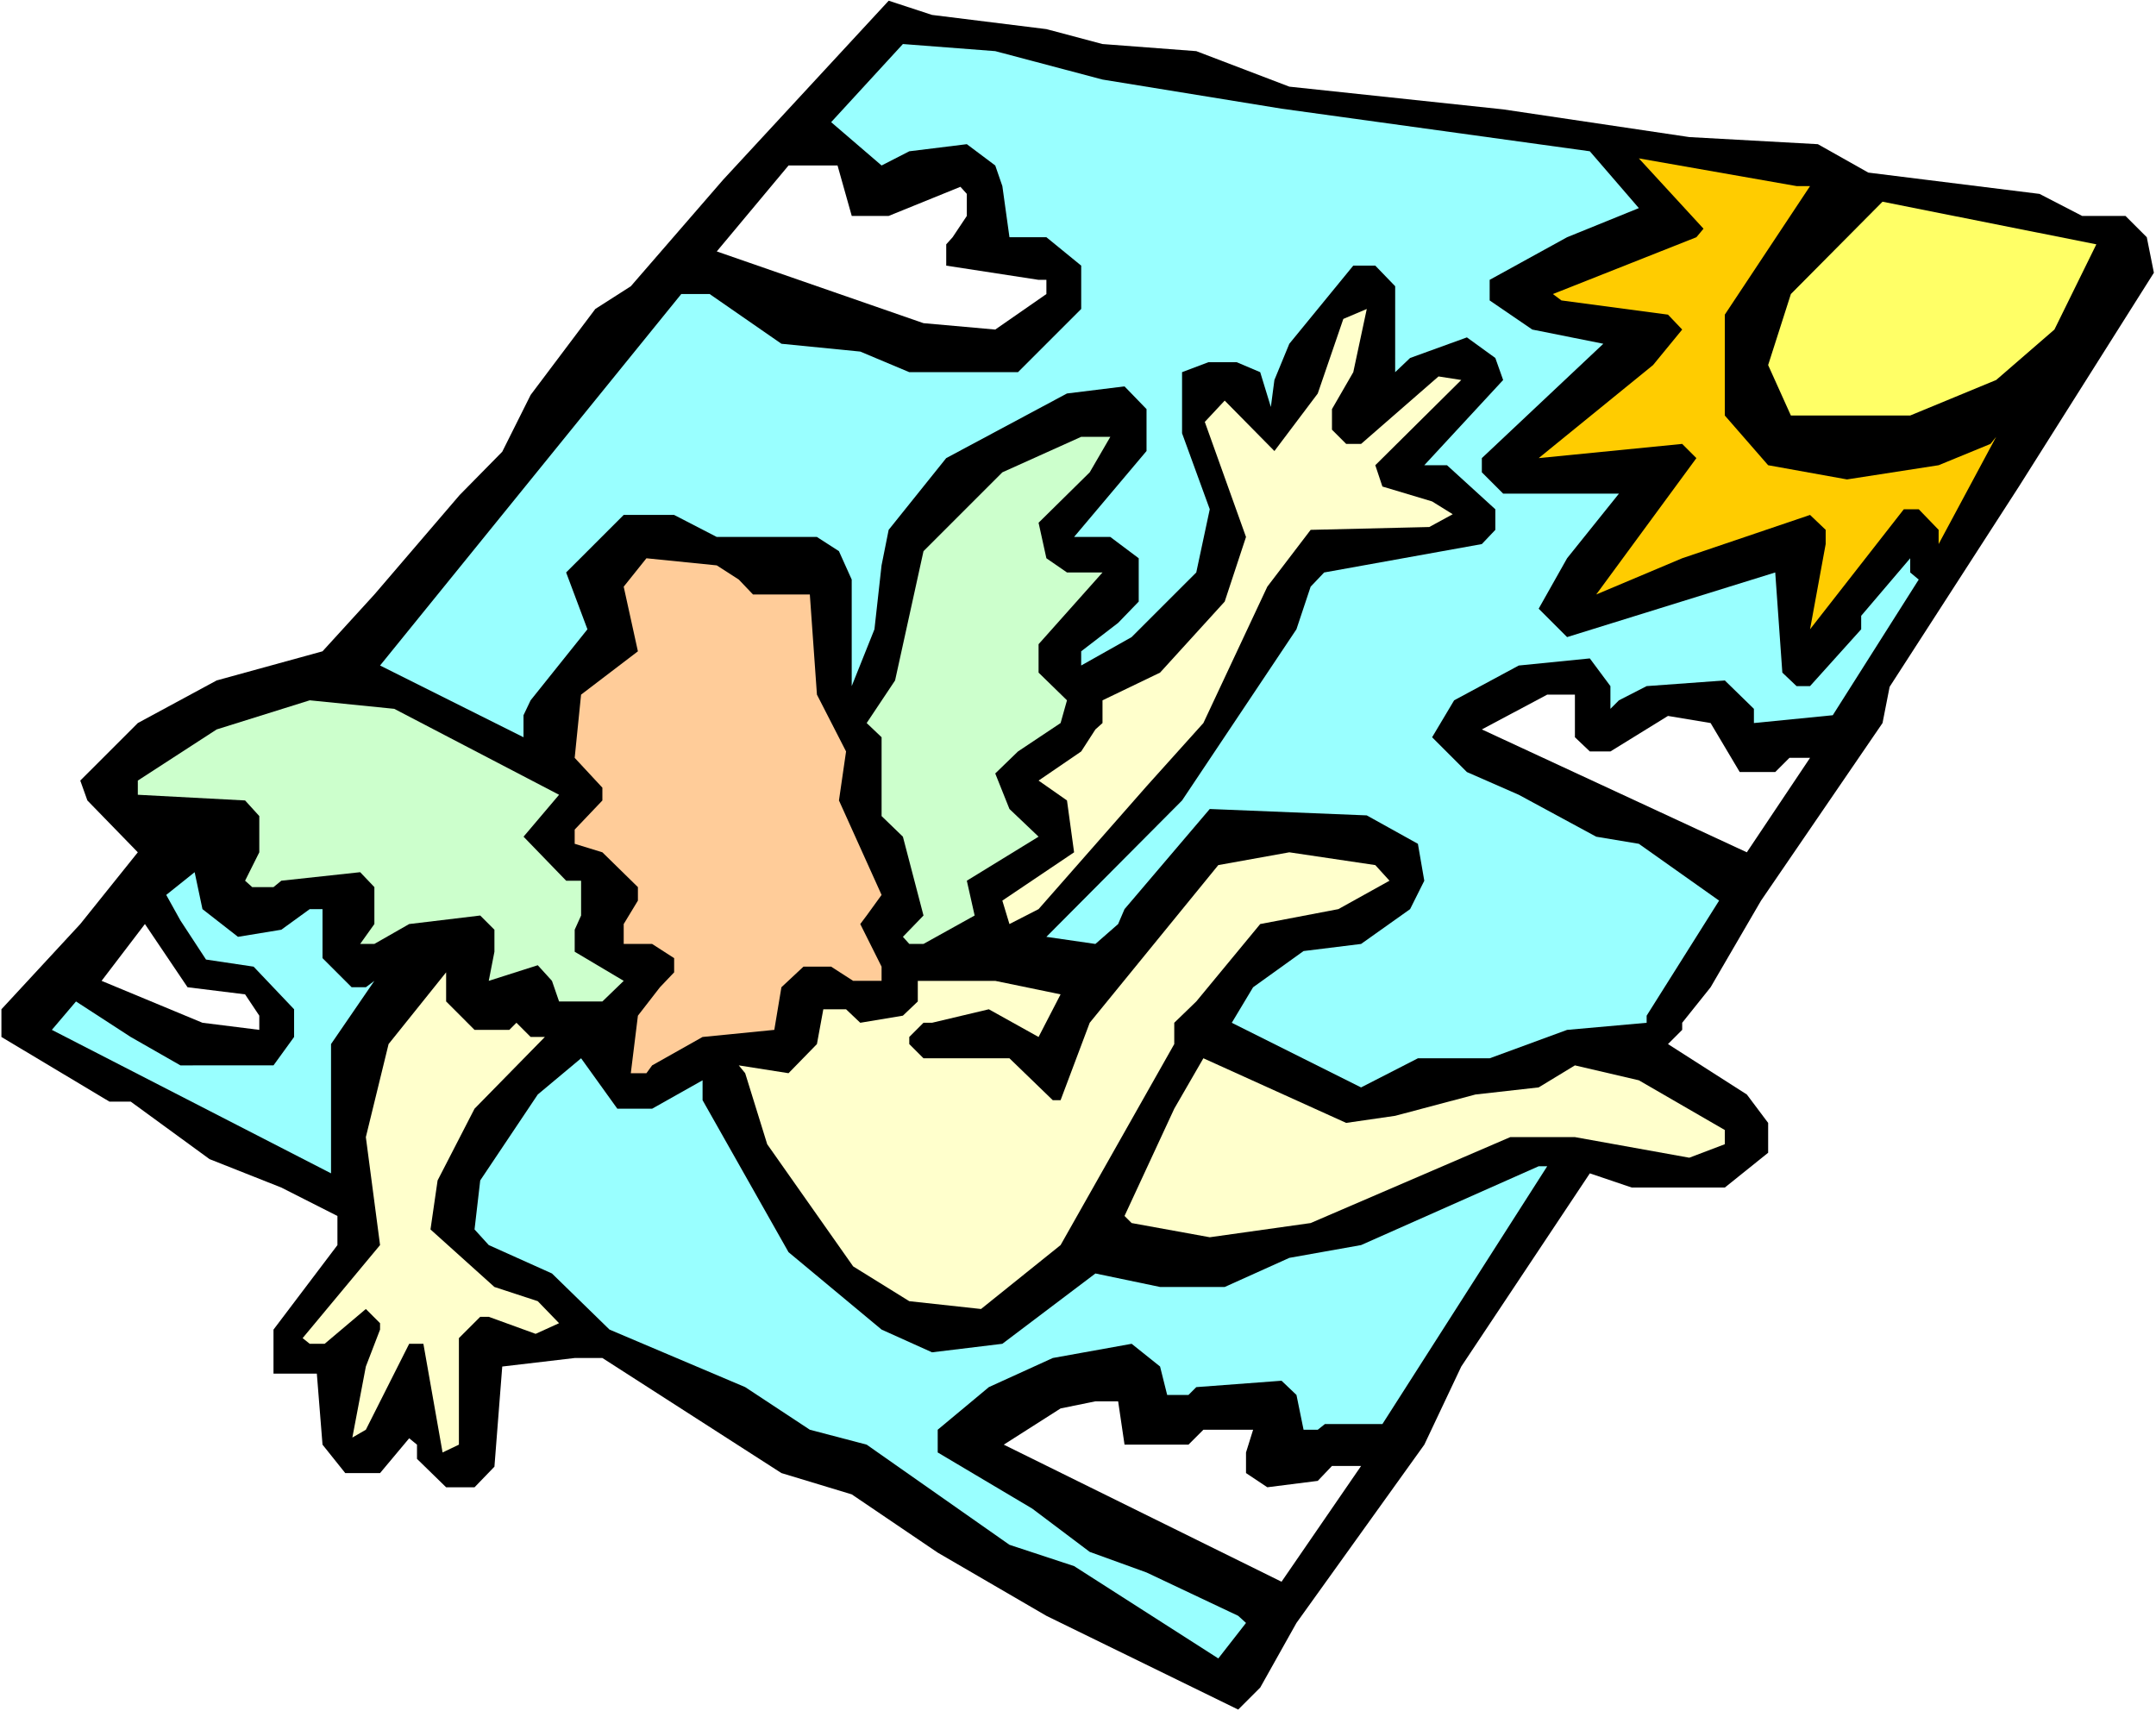
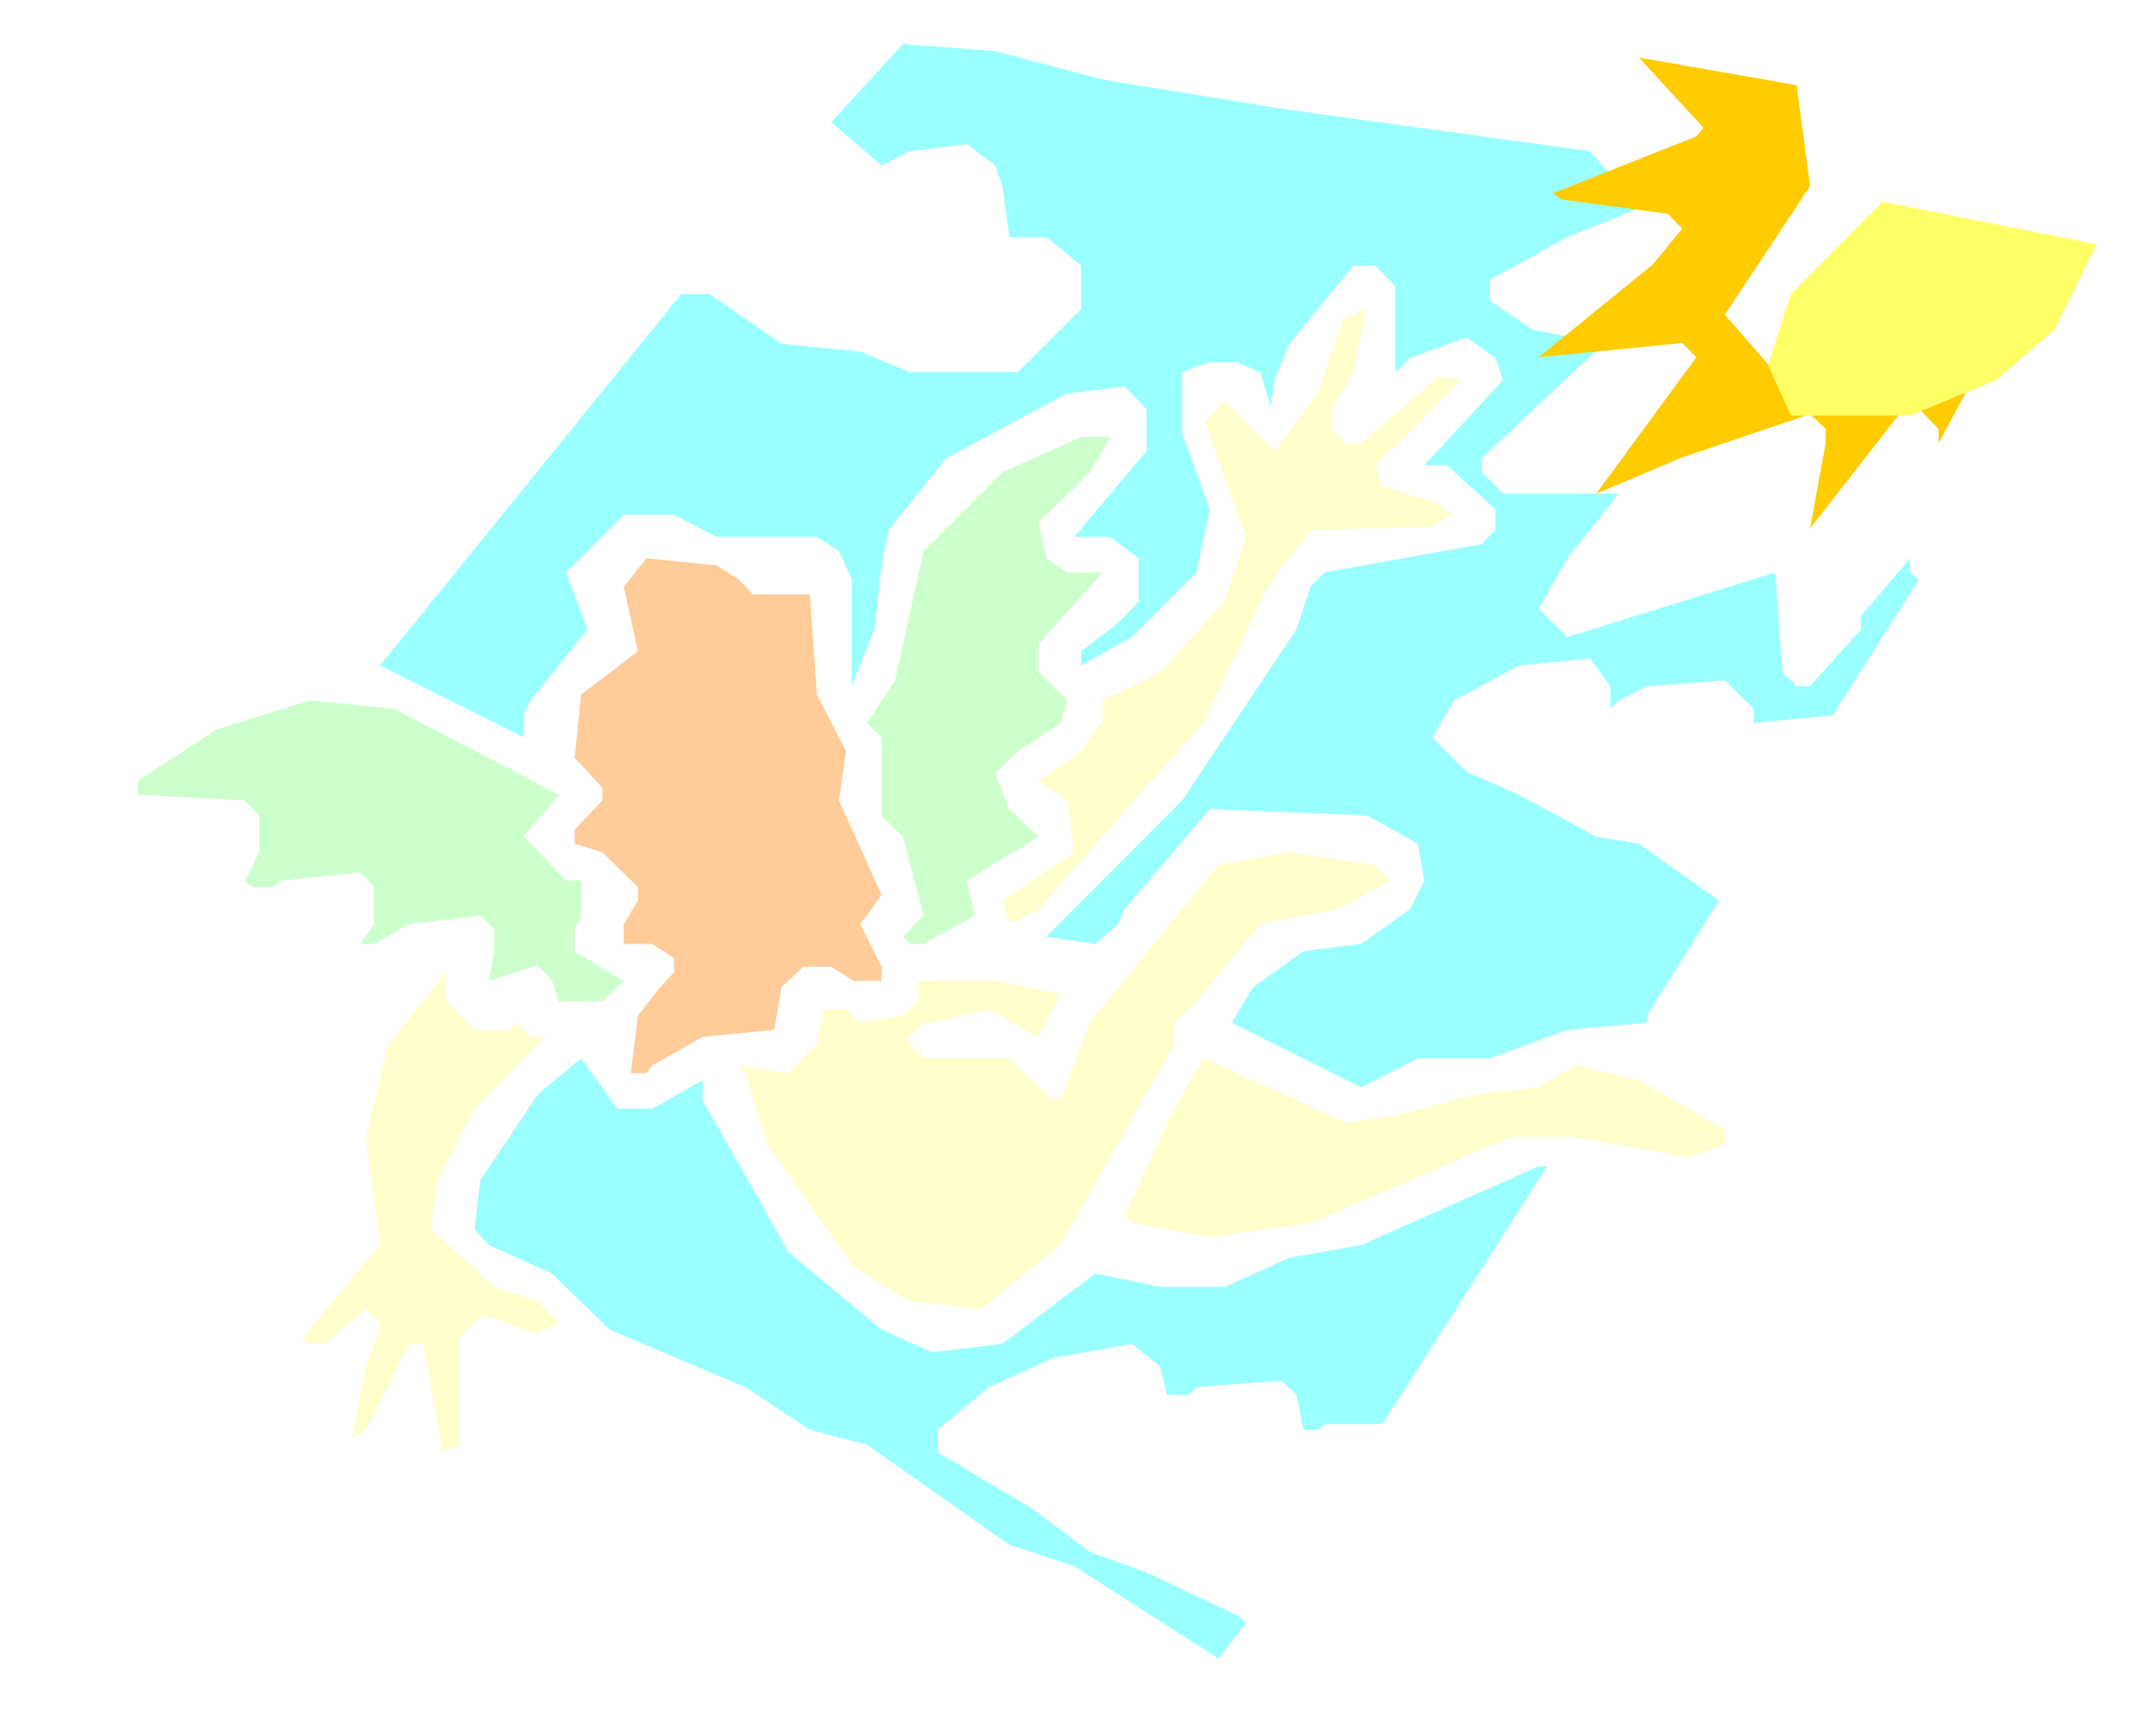
<svg xmlns="http://www.w3.org/2000/svg" xmlns:ns1="http://sodipodi.sourceforge.net/DTD/sodipodi-0.dtd" xmlns:ns2="http://www.inkscape.org/namespaces/inkscape" version="1.0" width="129.766mm" height="102.982mm" id="svg18" ns1:docname="Flying 1.wmf">
  <rect width="100%" height="100%" fill="#808080" stroke="none" />
  <ns1:namedview id="namedview18" pagecolor="#ffffff" bordercolor="#000000" borderopacity="0.25" ns2:showpageshadow="2" ns2:pageopacity="0.0" ns2:pagecheckerboard="0" ns2:deskcolor="#d1d1d1" ns2:document-units="mm" />
  <defs id="defs1">
    <pattern id="WMFhbasepattern" patternUnits="userSpaceOnUse" width="6" height="6" x="0" y="0" />
  </defs>
  <path style="fill:#ffffff;fill-opacity:1;fill-rule:evenodd;stroke:none" d="M 0,389.225 H 490.455 V 0 H 0 Z" id="path1" />
-   <path style="fill:#000000;fill-opacity:1;fill-rule:evenodd;stroke:none" d="m 238.037,6.624 12.766,3.393 21.331,1.616 21.17,8.079 48.642,5.17 42.339,6.301 29.25,1.616 11.474,6.463 38.946,4.847 9.696,5.009 h 9.858 l 4.848,4.847 1.616,8.079 -30.704,48.633 -29.411,45.563 -1.616,8.24 -27.634,40.393 -11.474,19.712 -6.464,8.079 v 1.616 l -3.232,3.231 17.938,11.472 4.848,6.463 v 6.786 l -9.858,7.917 h -21.17 l -9.534,-3.231 -29.25,43.947 -8.403,17.773 -29.088,40.554 -8.242,14.703 -5.01,5.009 -43.632,-21.327 -24.725,-14.38 -19.554,-13.249 -15.998,-4.847 -40.723,-26.174 h -6.302 l -16.483,1.939 -1.778,22.782 -4.525,4.686 h -6.464 l -6.626,-6.463 v -3.231 l -1.778,-1.454 -6.626,7.917 h -7.918 l -5.171,-6.463 -1.293,-16.157 H 62.216 v -10.017 l 14.544,-19.227 v -6.624 L 63.994,270.147 47.672,263.684 29.734,250.597 H 24.886 L 0.323,235.894 v -6.301 L 18.261,210.204 31.35,193.885 19.877,182.091 l -1.616,-4.524 13.09,-13.087 17.938,-9.694 24.078,-6.624 11.797,-12.926 19.392,-22.62 9.696,-9.856 6.464,-12.926 14.706,-19.55 8.08,-5.17 21.008,-24.236 37.653,-40.716 9.858,3.231 z" id="path2" />
  <path style="fill:#99ffff;fill-opacity:1;fill-rule:evenodd;stroke:none" d="m 250.803,18.096 40.723,6.624 70.134,9.694 11.15,12.926 -16.322,6.624 -17.614,9.694 v 4.686 l 9.696,6.624 16.16,3.231 -27.634,26.013 v 3.231 l 4.848,4.847 h 26.341 l -11.797,14.703 -6.464,11.472 6.464,6.463 47.349,-14.703 1.616,22.782 3.232,3.07 h 3.07 l 11.635,-12.926 v -3.07 l 11.15,-13.087 v 3.231 l 1.939,1.616 -19.554,30.86 -17.938,1.777 v -3.231 l -6.626,-6.463 -17.776,1.293 -6.302,3.231 -1.939,1.939 v -5.17 l -4.686,-6.301 -16.16,1.616 -14.706,7.917 -5.01,8.402 7.918,7.917 11.797,5.17 17.614,9.533 9.696,1.616 18.261,12.926 -16.483,26.175 v 1.616 l -18.099,1.616 -17.614,6.463 h -16.322 l -12.928,6.624 -29.411,-14.703 4.848,-8.079 11.474,-8.24 13.09,-1.616 11.15,-7.917 3.232,-6.463 -1.454,-8.402 -11.635,-6.463 -35.714,-1.454 -19.392,22.782 -1.454,3.393 -5.171,4.524 -11.15,-1.616 30.866,-31.022 26.018,-38.939 3.232,-9.694 3.07,-3.231 35.875,-6.463 3.07,-3.231 v -4.686 l -10.989,-10.017 h -5.171 l 17.938,-19.389 -1.778,-5.009 -6.464,-4.686 -12.928,4.686 -3.394,3.231 V 65.113 l -4.525,-4.686 h -5.01 l -14.544,17.773 -3.394,8.24 -0.808,6.14 -2.424,-7.917 -5.333,-2.262 h -6.464 l -5.979,2.262 v 13.895 l 6.302,17.288 -3.07,14.38 -14.706,14.703 -11.474,6.463 v -3.231 l 8.403,-6.463 4.686,-4.847 v -9.856 l -6.464,-4.847 h -8.242 l 16.483,-19.55 v -9.533 l -5.01,-5.17 -13.09,1.616 -27.472,14.703 -13.09,16.319 -1.616,8.079 -1.616,14.541 -5.171,12.926 v -24.236 l -2.909,-6.463 -5.01,-3.231 h -22.786 l -9.696,-5.009 h -11.474 l -13.09,13.087 4.848,12.926 -12.928,16.157 -1.616,3.393 v 5.009 L 86.456,151.392 154.974,66.89 h 6.464 l 16.322,11.31 17.938,1.777 11.15,4.686 h 24.725 l 14.382,-14.38 v -9.856 l -7.918,-6.463 h -8.403 l -1.616,-11.633 -1.616,-4.686 -6.464,-4.847 -13.09,1.616 -6.302,3.231 -11.474,-9.856 16.322,-17.773 21.008,1.616 z" id="path3" />
-   <path style="fill:#ffcc00;fill-opacity:1;fill-rule:evenodd;stroke:none" d="m 411.756,42.332 -19.392,29.244 v 22.943 l 9.858,11.31 17.938,3.231 20.846,-3.231 11.797,-4.847 1.293,-1.616 -13.09,24.397 v -3.231 l -4.525,-4.686 h -3.394 l -21.331,27.305 3.555,-19.389 v -3.231 l -3.555,-3.393 -29.088,9.856 -19.554,8.24 22.786,-31.022 -3.232,-3.231 -32.643,3.231 26.018,-21.166 6.626,-8.079 -3.232,-3.393 -24.24,-3.231 -1.939,-1.454 32.643,-12.926 1.616,-1.939 -14.706,-15.996 35.875,6.301 z" id="path4" />
+   <path style="fill:#ffcc00;fill-opacity:1;fill-rule:evenodd;stroke:none" d="m 411.756,42.332 -19.392,29.244 l 9.858,11.31 17.938,3.231 20.846,-3.231 11.797,-4.847 1.293,-1.616 -13.09,24.397 v -3.231 l -4.525,-4.686 h -3.394 l -21.331,27.305 3.555,-19.389 v -3.231 l -3.555,-3.393 -29.088,9.856 -19.554,8.24 22.786,-31.022 -3.232,-3.231 -32.643,3.231 26.018,-21.166 6.626,-8.079 -3.232,-3.393 -24.24,-3.231 -1.939,-1.454 32.643,-12.926 1.616,-1.939 -14.706,-15.996 35.875,6.301 z" id="path4" />
  <path style="fill:#ffffff;fill-opacity:1;fill-rule:evenodd;stroke:none" d="m 193.758,49.118 h 8.403 l 16.322,-6.624 1.454,1.616 v 5.009 l -3.232,4.847 -1.454,1.616 v 4.847 l 21.008,3.231 h 1.778 v 3.231 L 226.401,74.969 210.08,73.515 163.054,57.196 179.376,37.646 h 11.15 z" id="path5" />
  <path style="fill:#ffff66;fill-opacity:1;fill-rule:evenodd;stroke:none" d="m 467.347,74.969 -13.251,11.472 -19.554,8.079 h -27.149 l -5.171,-11.472 5.171,-16.157 20.846,-21.004 48.642,9.694 z" id="path6" />
  <path style="fill:#ffffcc;fill-opacity:1;fill-rule:evenodd;stroke:none" d="m 303,93.065 v 4.686 l 3.232,3.231 h 3.394 l 17.614,-15.349 5.171,0.808 -19.554,19.389 1.616,4.847 11.312,3.393 4.686,2.908 -5.333,2.908 -26.987,0.646 -9.858,12.926 -14.544,31.022 -12.928,14.38 -24.563,27.952 -6.626,3.393 -1.616,-5.332 16.322,-10.987 -1.616,-11.795 -6.464,-4.524 9.696,-6.624 3.232,-5.009 1.616,-1.454 v -5.17 l 13.09,-6.301 14.706,-16.157 4.848,-14.703 -9.373,-26.175 4.525,-4.847 11.312,11.472 9.858,-13.087 5.818,-16.965 5.333,-2.262 -3.07,14.38 z" id="path7" />
  <path style="fill:#ccffcc;fill-opacity:1;fill-rule:evenodd;stroke:none" d="m 247.894,107.445 -11.635,11.472 1.778,8.079 4.686,3.231 h 8.08 l -14.544,16.319 v 6.463 l 6.464,6.301 -1.454,5.17 -9.696,6.463 -5.171,5.009 3.232,8.079 6.626,6.301 -16.322,10.017 1.778,7.917 -11.635,6.463 h -3.232 l -1.454,-1.616 4.686,-4.847 -4.686,-17.934 -4.848,-4.686 v -17.934 l -3.394,-3.231 6.464,-9.694 6.464,-29.406 17.938,-17.934 17.938,-8.079 h 6.626 z" id="path8" />
  <path style="fill:#ffcc99;fill-opacity:1;fill-rule:evenodd;stroke:none" d="m 168.064,131.842 3.232,3.393 h 12.928 l 1.616,22.782 6.626,12.926 -1.616,11.148 9.696,21.489 -3.394,4.686 -1.454,1.939 4.848,9.694 v 3.231 h -6.464 l -5.01,-3.231 h -6.302 l -5.01,4.686 -1.616,9.694 -16.322,1.616 -11.474,6.463 -1.293,1.777 h -3.555 l 1.616,-13.087 5.01,-6.463 3.232,-3.393 v -3.231 l -5.01,-3.231 h -6.464 v -4.524 l 3.232,-5.332 v -3.07 l -8.08,-7.917 -6.302,-1.939 v -3.231 l 6.302,-6.624 v -2.908 l -6.302,-6.786 1.454,-14.38 12.928,-9.856 -3.232,-14.703 5.171,-6.463 15.998,1.616 z" id="path9" />
  <path style="fill:#ffffff;fill-opacity:1;fill-rule:evenodd;stroke:none" d="m 358.267,167.711 3.394,3.231 h 4.686 l 13.09,-8.079 9.696,1.616 6.626,11.148 h 8.08 l 3.232,-3.231 h 4.686 l -14.382,21.489 -60.277,-27.952 14.867,-7.917 h 6.302 z" id="path10" />
  <path style="fill:#ccffcc;fill-opacity:1;fill-rule:evenodd;stroke:none" d="m 127.179,180.798 -8.08,9.533 9.696,10.017 h 3.394 v 7.917 l -1.454,3.231 v 5.009 l 11.15,6.624 -4.848,4.686 h -9.858 l -1.616,-4.686 -3.232,-3.555 -11.15,3.555 1.293,-6.624 v -5.009 l -3.232,-3.231 -16.16,1.939 -7.918,4.524 h -3.232 l 3.232,-4.524 v -8.402 l -3.232,-3.393 -17.938,1.939 -1.778,1.454 h -4.848 l -1.616,-1.454 3.232,-6.463 v -8.24 l -3.232,-3.555 -24.402,-1.293 v -3.231 l 17.938,-11.633 21.17,-6.624 19.23,1.939 z" id="path11" />
  <path style="fill:#ffffcc;fill-opacity:1;fill-rule:evenodd;stroke:none" d="m 316.089,200.348 -11.635,6.463 -17.776,3.393 -14.544,17.611 -5.01,4.847 v 4.847 l -25.856,45.725 -18.099,14.541 -16.322,-1.777 -12.766,-7.917 -19.554,-27.79 -5.01,-16.157 -1.454,-1.777 11.312,1.777 6.464,-6.624 1.454,-7.917 h 5.171 l 3.232,3.07 9.696,-1.616 3.394,-3.231 v -4.686 h 17.614 l 14.867,3.07 -5.01,9.694 -11.312,-6.301 -12.928,3.07 h -1.939 l -3.232,3.231 v 1.616 l 3.232,3.231 h 19.554 l 9.858,9.533 h 1.778 l 6.626,-17.611 29.25,-35.869 16.16,-2.908 19.554,2.908 z" id="path12" />
-   <path style="fill:#99ffff;fill-opacity:1;fill-rule:evenodd;stroke:none" d="m 54.136,213.112 9.858,-1.616 6.464,-4.686 h 2.909 v 11.148 l 6.626,6.624 h 3.232 l 1.939,-1.454 -9.858,14.38 v 29.406 l -63.509,-32.637 5.494,-6.463 12.443,8.079 11.312,6.463 H 62.216 l 4.686,-6.463 v -6.301 l -9.211,-9.694 -10.827,-1.616 -5.818,-8.886 -3.232,-5.817 6.464,-5.17 1.778,8.402 z" id="path13" />
  <path style="fill:#ffffff;fill-opacity:1;fill-rule:evenodd;stroke:none" d="m 55.752,226.199 3.232,4.847 v 3.231 l -12.928,-1.616 -22.947,-9.533 9.858,-12.926 9.696,14.38 z" id="path14" />
  <path style="fill:#ffffcc;fill-opacity:1;fill-rule:evenodd;stroke:none" d="m 107.949,234.278 h 7.918 l 1.616,-1.616 3.232,3.231 h 3.232 l -15.998,16.319 -8.403,16.319 -1.616,11.148 14.544,13.087 9.858,3.231 4.848,5.009 -5.333,2.424 -10.666,-3.878 h -1.939 l -4.848,4.847 v 24.236 l -3.717,1.777 -4.363,-24.72 h -3.232 l -9.858,19.55 -3.07,1.777 3.07,-16.157 3.232,-8.402 v -1.454 l -3.232,-3.231 -9.373,7.917 H 70.458 l -1.616,-1.293 17.614,-21.166 -3.232,-24.559 5.171,-21.166 13.09,-16.319 v 6.624 z" id="path15" />
  <path style="fill:#99ffff;fill-opacity:1;fill-rule:evenodd;stroke:none" d="m 148.349,252.212 11.474,-6.463 v 4.524 l 19.554,34.576 21.17,17.611 11.474,5.17 15.998,-1.939 21.17,-15.996 14.706,3.07 h 14.706 l 14.706,-6.624 16.322,-2.908 40.4,-17.934 h 1.939 l -37.491,58.65 h -13.09 l -1.616,1.293 h -3.232 l -1.616,-7.917 -3.394,-3.231 -19.392,1.454 -1.778,1.777 h -4.848 l -1.616,-6.463 -6.464,-5.17 -17.938,3.231 -14.544,6.624 -11.635,9.694 v 5.17 l 21.493,12.764 13.09,9.856 12.928,4.686 20.846,9.856 1.778,1.616 -6.302,8.079 -32.805,-21.004 -14.706,-4.847 -32.482,-22.782 -12.928,-3.393 -14.706,-9.694 -30.866,-13.087 -13.09,-12.764 -14.382,-6.463 -3.232,-3.555 1.293,-11.148 13.09,-19.55 9.858,-8.24 8.242,11.472 z" id="path16" />
  <path style="fill:#ffffcc;fill-opacity:1;fill-rule:evenodd;stroke:none" d="m 317.382,253.828 18.261,-4.847 14.382,-1.616 8.242,-5.009 14.544,3.393 19.554,11.31 v 3.231 l -8.08,3.07 -26.018,-4.686 h -14.706 l -45.41,19.55 -22.947,3.231 -17.776,-3.231 -1.616,-1.616 11.312,-24.397 6.626,-11.472 32.482,14.703 z" id="path17" />
  <path style="fill:#ffffff;fill-opacity:1;fill-rule:evenodd;stroke:none" d="m 255.813,328.635 h 14.544 l 3.394,-3.393 h 11.312 l -1.616,5.17 v 4.686 l 4.848,3.231 11.474,-1.454 3.232,-3.393 h 6.626 l -18.099,26.336 -63.186,-31.183 12.928,-8.24 7.918,-1.616 h 5.171 z" id="path18" />
</svg>